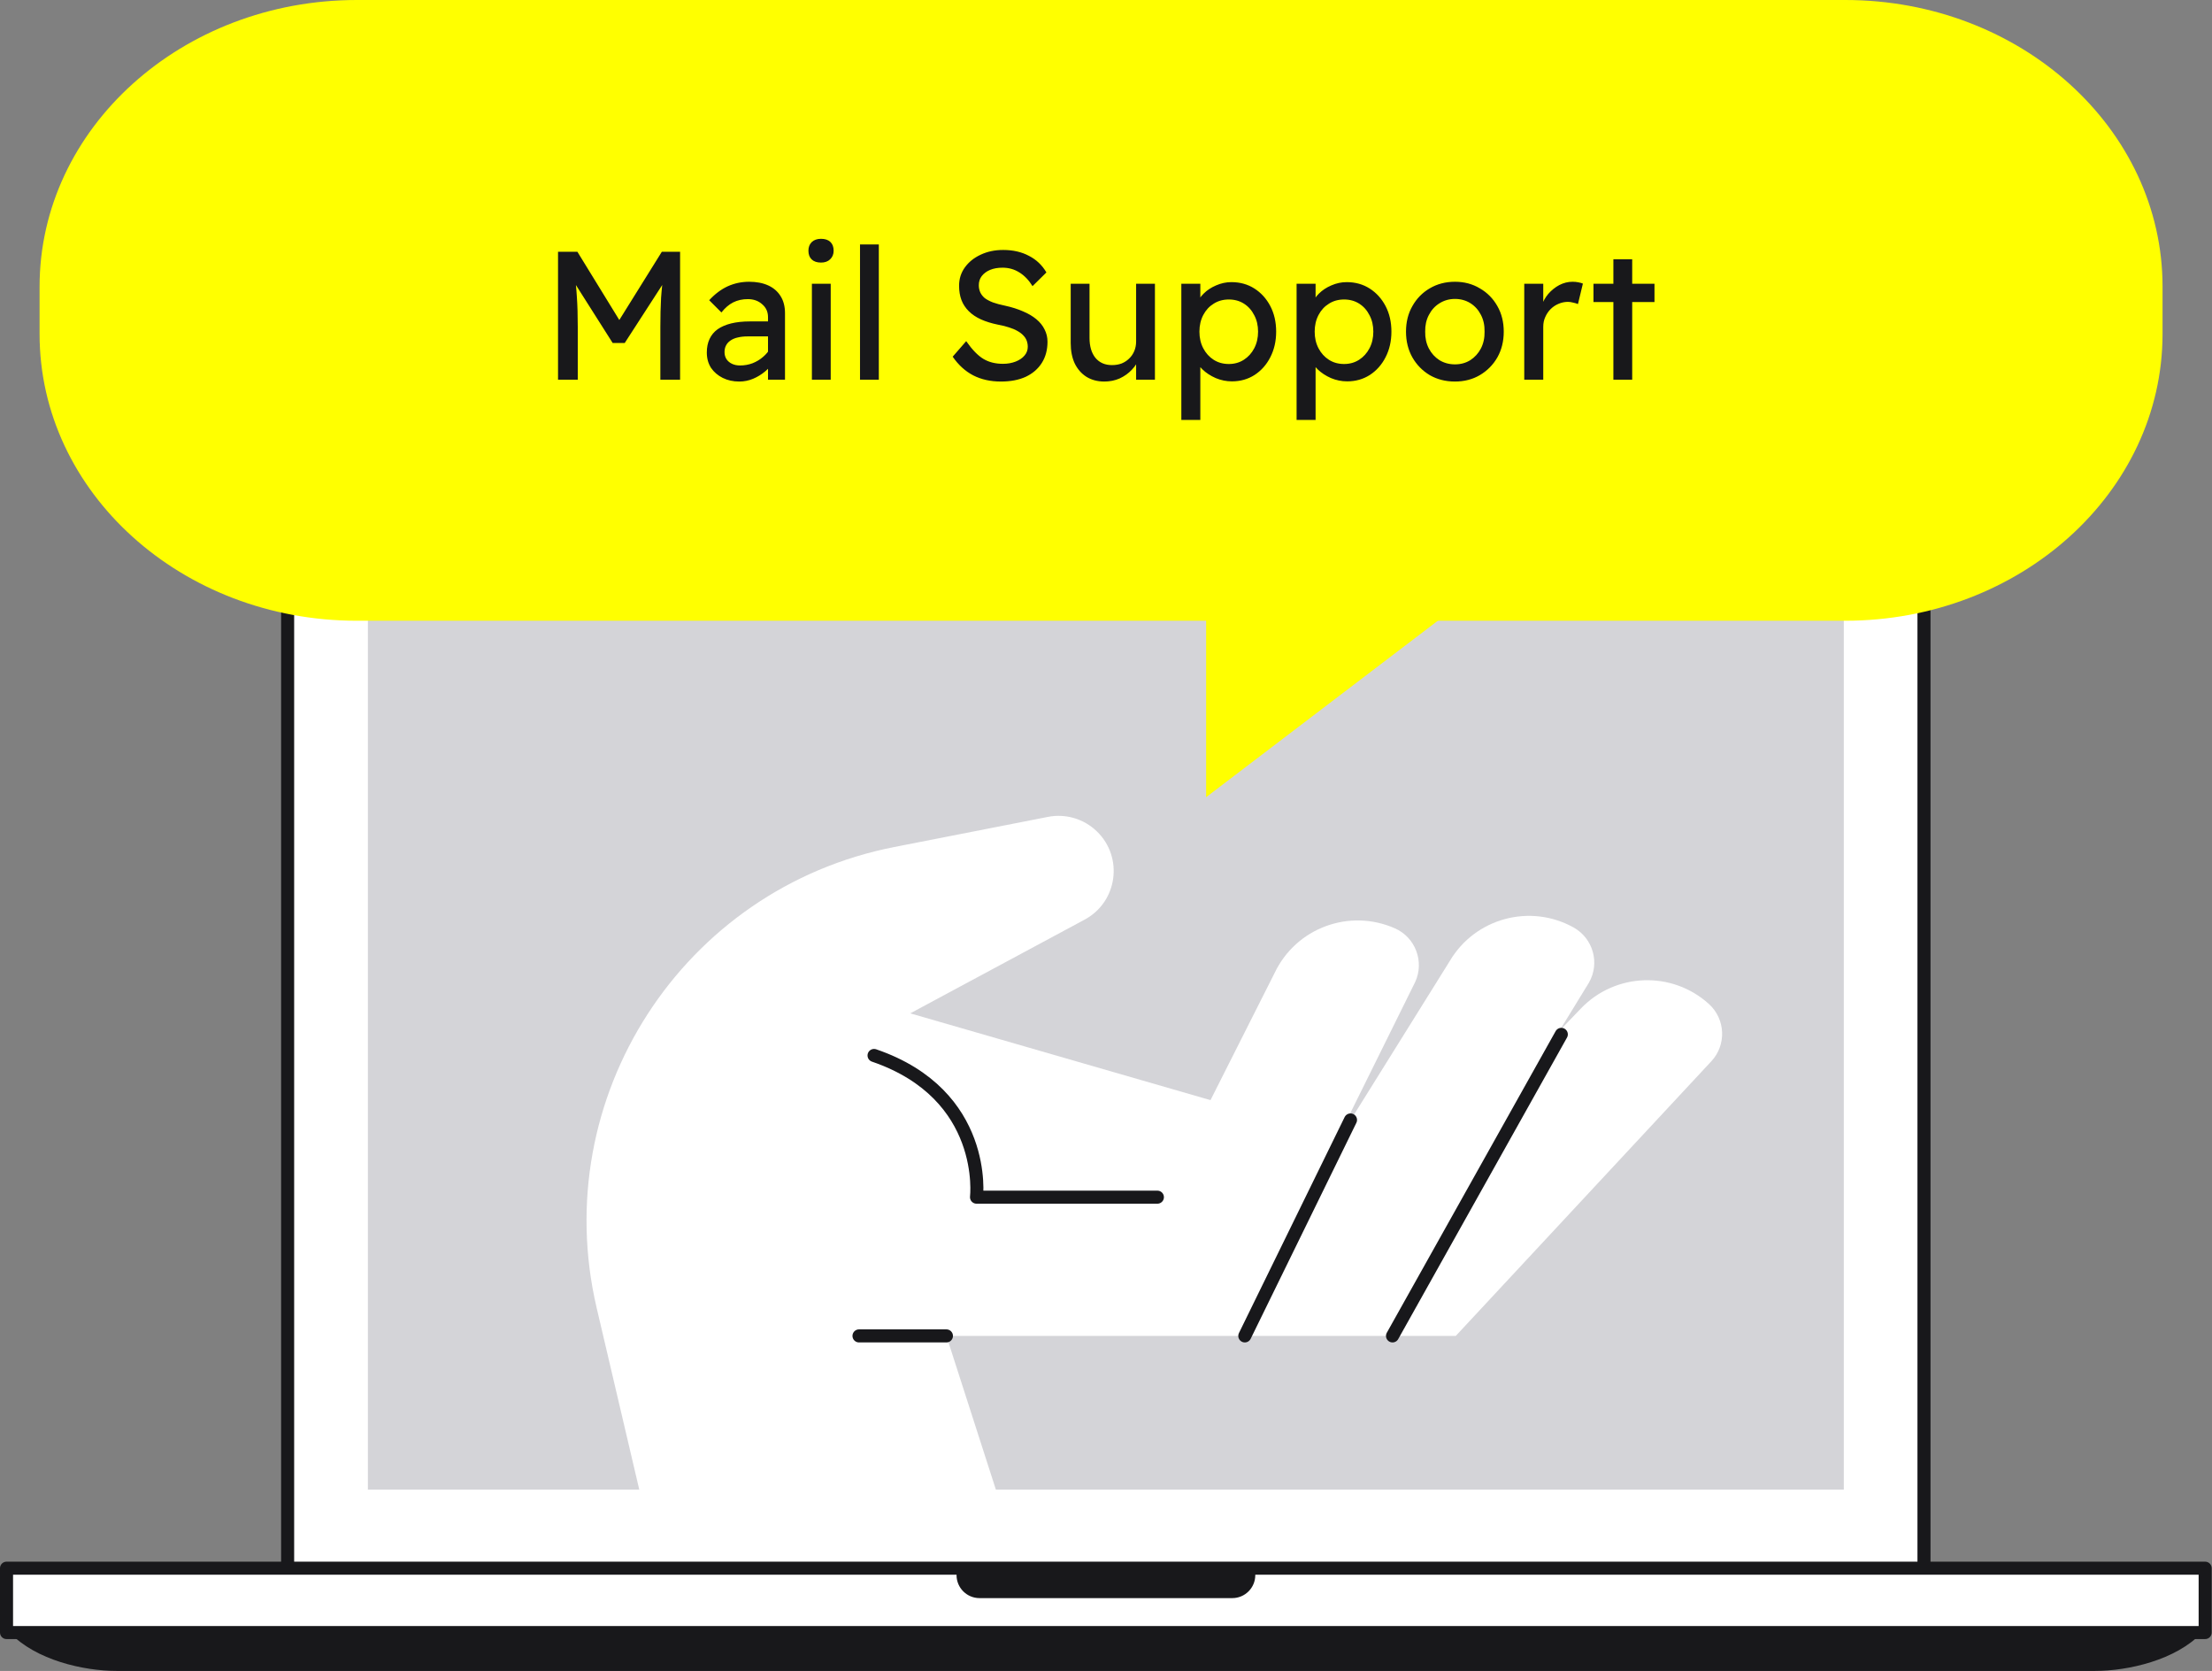
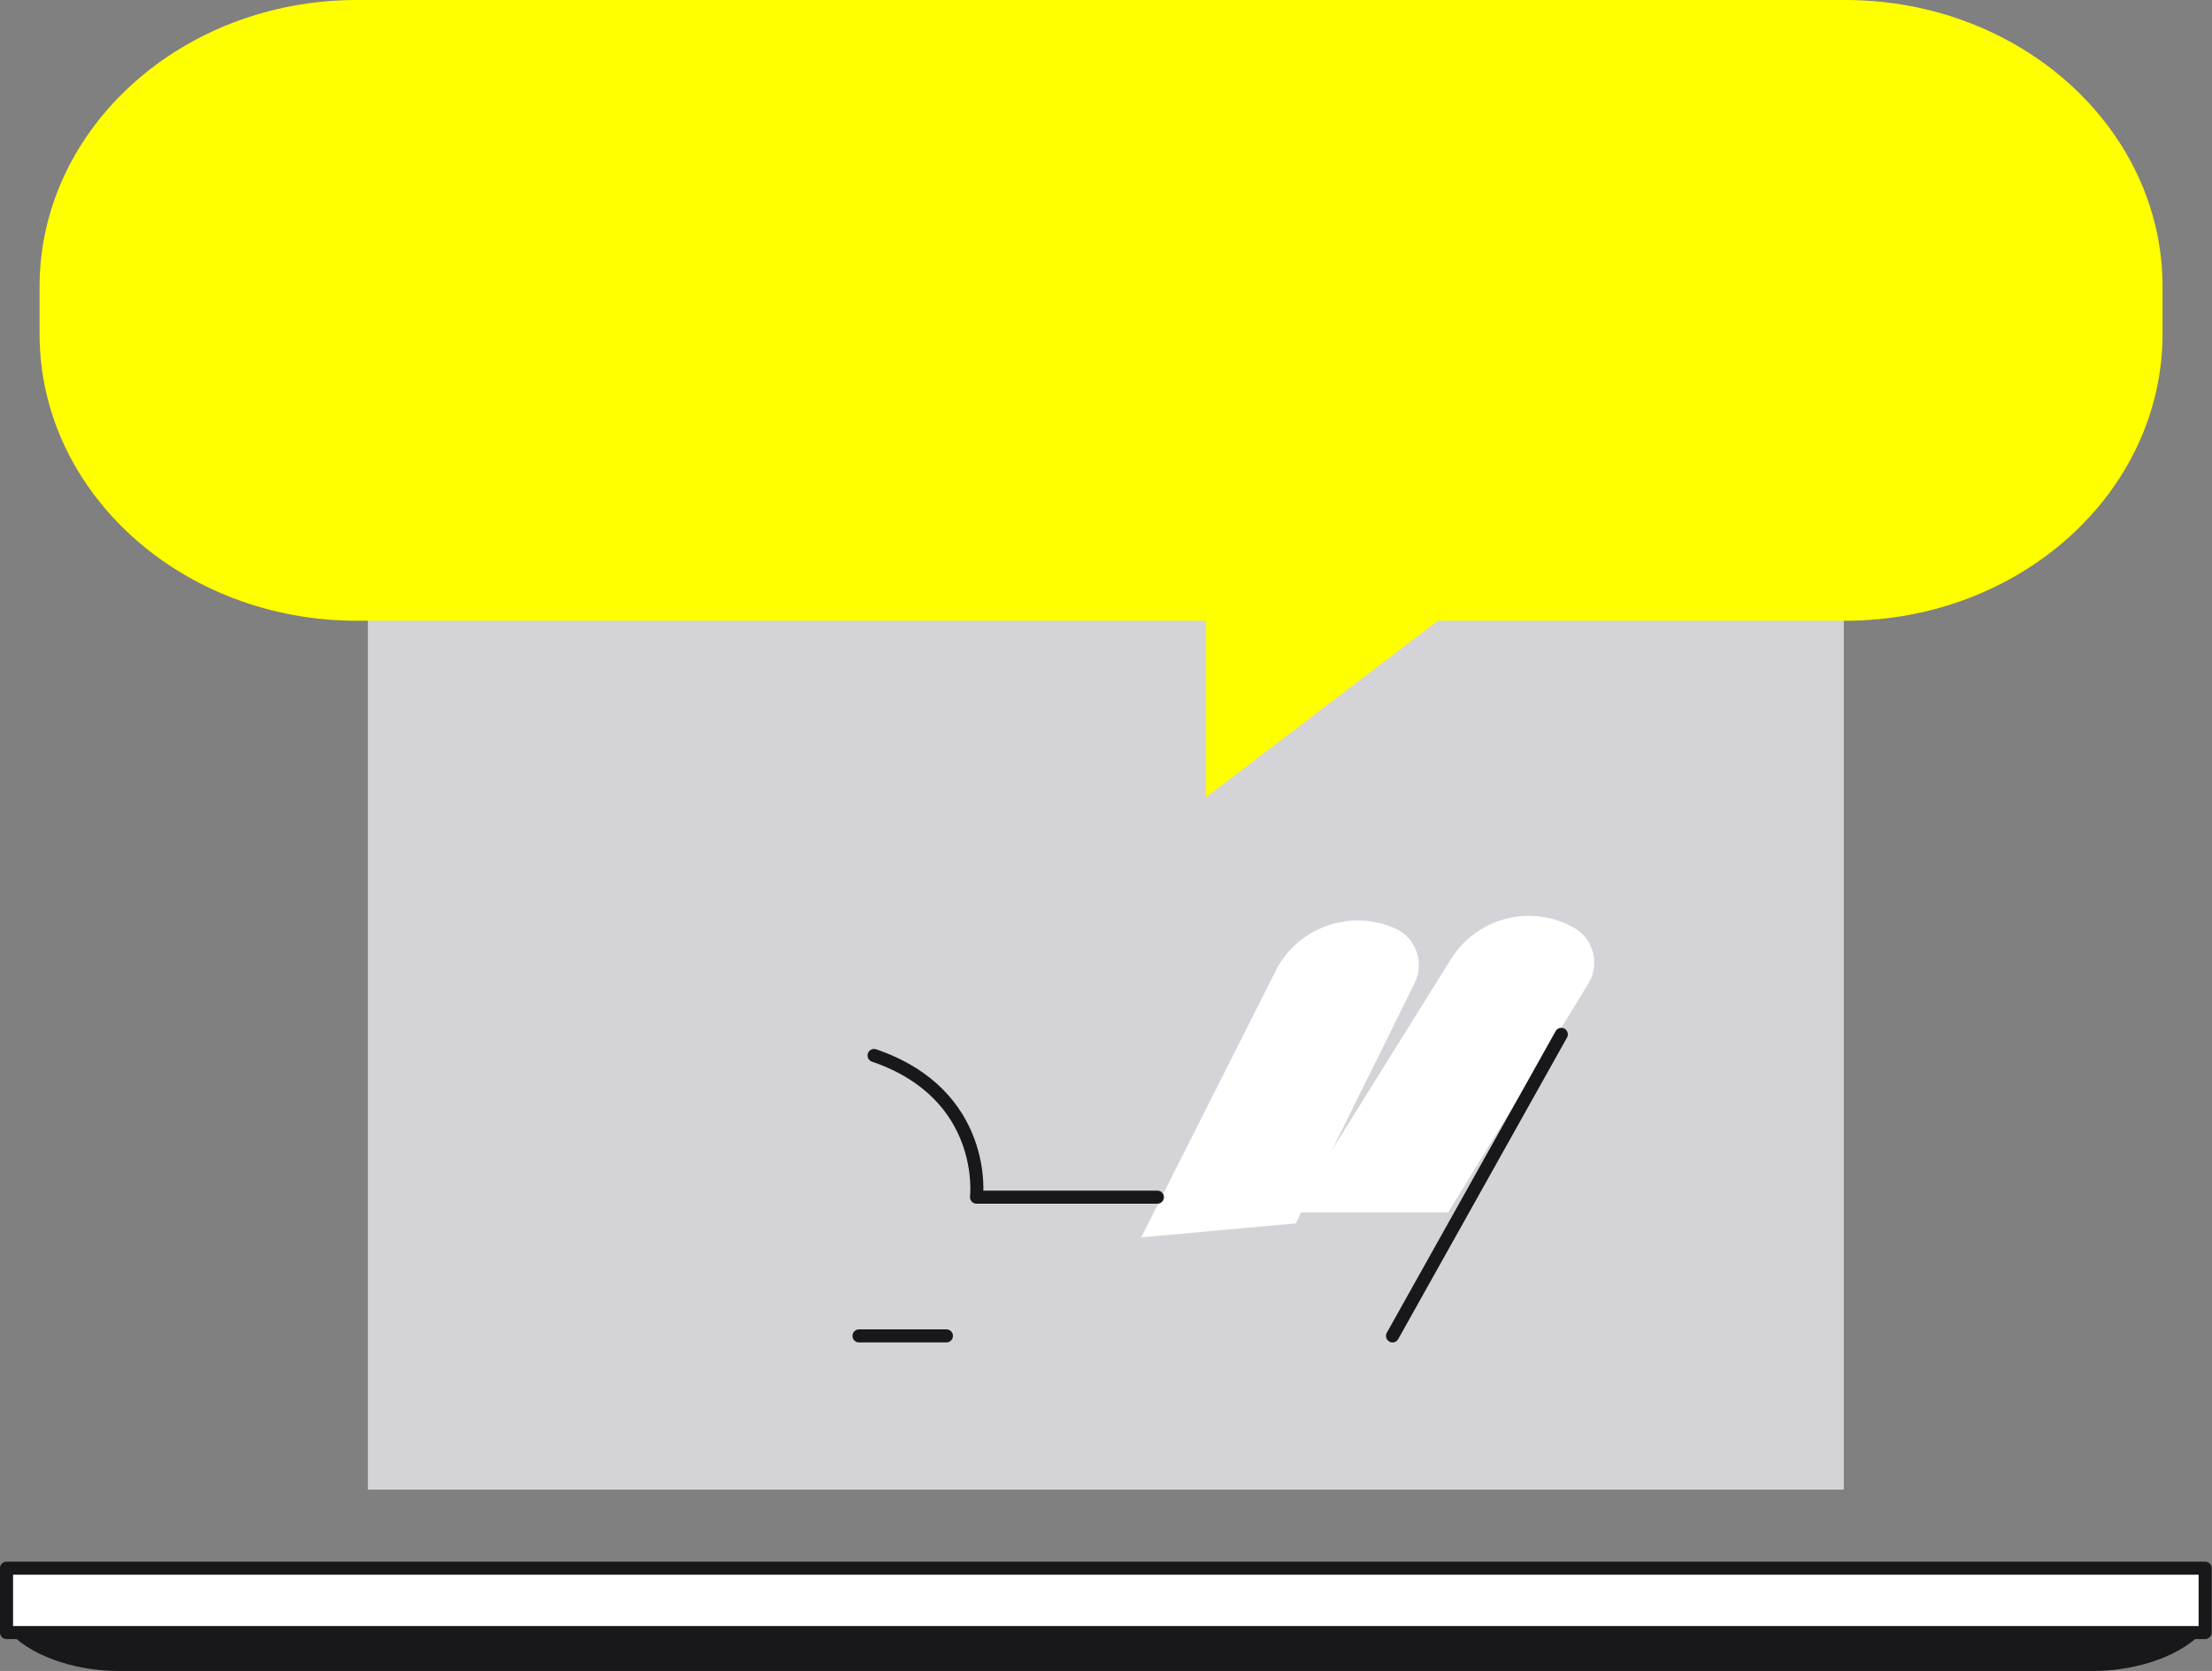
<svg xmlns="http://www.w3.org/2000/svg" width="339" height="256" viewBox="0 0 339 256" fill="none">
  <rect x="0" y="0" width="339" height="256" fill="#808080" stroke="none" />
-   <path d="M294.871 241.312C294.871 245.646 291.359 249.169 287.014 249.169H51.939C47.594 249.169 44.081 245.657 44.081 241.312V80.434C44.081 76.089 47.594 72.577 51.939 72.577H287.003C291.348 72.577 294.86 76.1 294.86 80.434V241.312H294.871Z" fill="white" stroke="#18181B" stroke-width="2" stroke-linecap="round" stroke-linejoin="round" />
  <path d="M282.572 83.849H56.381V228.223H282.572V83.849Z" fill="#D4D4D8" />
  <path d="M337.952 240.263H1V250.12H337.952V240.263Z" fill="white" stroke="#18181B" stroke-width="2" stroke-linecap="round" stroke-linejoin="round" />
  <path d="M1.497 250.131C5.485 254.346 12.802 256 17.86 256H321.09C326.149 256 333.476 254.346 337.454 250.131H1.497Z" fill="#18181B" />
-   <path d="M146.595 240.263V241.322C146.595 243.268 148.173 244.846 150.118 244.846H188.854C190.8 244.846 192.378 243.268 192.378 241.322V240.263H146.595Z" fill="#18181B" />
-   <path d="M153.814 231.923L145.043 204.673H223.105L262.272 162.595C264.616 160.079 264.443 156.131 261.902 153.824C256.252 148.705 247.555 149.013 242.275 154.515L219.417 178.348L139.504 155.255L166.224 140.896C171.282 138.182 172.219 131.323 168.074 127.351C166.088 125.439 163.3 124.625 160.599 125.155L137.062 129.769C104.593 136.122 83.894 168.171 91.443 200.393L98.845 231.948H153.814V231.923Z" fill="white" />
  <path d="M241.154 142.093C234.493 138.392 226.08 140.662 222.194 147.225L198.176 185.738H221.947L243.51 150.555C245.225 147.57 244.164 143.77 241.154 142.093Z" fill="white" />
  <path d="M213.767 142.229C206.797 139.145 198.631 142.167 195.35 149.05L174.909 189.574L198.582 187.428L216.888 150.444C218.319 147.323 216.925 143.623 213.78 142.229H213.767Z" fill="white" />
  <path d="M213.41 204.673L239.279 158.475" stroke="#18181B" stroke-width="2" stroke-linecap="round" stroke-linejoin="round" />
-   <path d="M190.774 204.673L206.971 171.588" stroke="#18181B" stroke-width="2" stroke-linecap="round" stroke-linejoin="round" />
  <path d="M177.376 183.418H149.657C149.657 183.418 151.507 167.715 133.953 161.707" stroke="#18181B" stroke-width="2" stroke-linecap="round" stroke-linejoin="round" />
  <path d="M145.044 204.673H131.647" stroke="#18181B" stroke-width="2" stroke-linecap="round" stroke-linejoin="round" />
  <path d="M282.785 95.104L54.678 95.104C27.847 95.104 6.066 75.434 6.066 51.193V43.911C6.066 19.681 27.847 -7.62939e-06 54.69 -7.62939e-06L282.797 -7.62939e-06C309.628 -7.62939e-06 331.422 19.67 331.422 43.911V51.193C331.397 75.434 309.616 95.104 282.785 95.104Z" fill="#FFFF00" />
-   <path d="M85.522 58.176V38.576H88.49L95.63 50.196L94.203 50.168L101.427 38.576H104.227V58.176H101.203V50.14C101.203 48.46 101.24 46.948 101.315 45.604C101.408 44.26 101.557 42.926 101.763 41.6L102.155 42.636L95.743 52.548H93.894L87.678 42.748L87.987 41.6C88.192 42.851 88.332 44.139 88.406 45.464C88.5 46.771 88.546 48.33 88.546 50.14V58.176H85.522ZM117.702 58.176V48.6C117.702 47.779 117.403 47.116 116.806 46.612C116.227 46.09 115.49 45.828 114.594 45.828C113.772 45.828 113.026 45.996 112.354 46.332C111.7 46.668 111.103 47.182 110.562 47.872L108.686 45.996C109.563 45.044 110.506 44.335 111.514 43.868C112.54 43.402 113.642 43.168 114.818 43.168C115.938 43.168 116.908 43.355 117.73 43.728C118.551 44.102 119.186 44.652 119.634 45.38C120.082 46.09 120.306 46.958 120.306 47.984V58.176H117.702ZM113.306 58.456C112.354 58.456 111.504 58.27 110.758 57.896C110.011 57.523 109.414 57.01 108.966 56.356C108.536 55.684 108.322 54.9 108.322 54.004C108.322 53.22 108.462 52.53 108.742 51.932C109.022 51.335 109.432 50.84 109.974 50.448C110.534 50.056 111.224 49.758 112.046 49.552C112.886 49.347 113.847 49.244 114.93 49.244H119.018L118.766 51.54H114.566C114.006 51.54 113.502 51.596 113.054 51.708C112.624 51.802 112.251 51.96 111.934 52.184C111.635 52.39 111.411 52.642 111.262 52.94C111.112 53.22 111.038 53.556 111.038 53.948C111.038 54.359 111.14 54.723 111.346 55.04C111.551 55.339 111.831 55.572 112.186 55.74C112.54 55.908 112.951 55.992 113.418 55.992C114.09 55.992 114.724 55.88 115.322 55.656C115.938 55.414 116.479 55.087 116.946 54.676C117.431 54.266 117.804 53.808 118.066 53.304L118.738 55.18C118.346 55.834 117.86 56.403 117.282 56.888C116.703 57.374 116.078 57.756 115.406 58.036C114.734 58.316 114.034 58.456 113.306 58.456ZM124.427 58.176V43.476H127.311V58.176H124.427ZM125.827 40.228C125.211 40.228 124.735 40.07 124.399 39.752C124.063 39.435 123.895 38.987 123.895 38.408C123.895 37.867 124.063 37.428 124.399 37.092C124.753 36.756 125.229 36.588 125.827 36.588C126.443 36.588 126.919 36.747 127.255 37.064C127.591 37.382 127.759 37.83 127.759 38.408C127.759 38.95 127.581 39.388 127.227 39.724C126.891 40.06 126.424 40.228 125.827 40.228ZM131.8 58.176V37.456H134.684V58.176H131.8ZM153.395 58.456C151.789 58.456 150.371 58.139 149.139 57.504C147.925 56.87 146.88 55.918 146.003 54.648L148.075 52.268C148.989 53.575 149.867 54.48 150.707 54.984C151.547 55.488 152.545 55.74 153.703 55.74C154.412 55.74 155.056 55.628 155.635 55.404C156.213 55.18 156.671 54.872 157.007 54.48C157.343 54.088 157.511 53.64 157.511 53.136C157.511 52.8 157.455 52.483 157.343 52.184C157.231 51.886 157.053 51.615 156.811 51.372C156.587 51.13 156.288 50.906 155.915 50.7C155.56 50.495 155.14 50.318 154.655 50.168C154.169 50 153.609 49.86 152.975 49.748C151.967 49.543 151.089 49.272 150.343 48.936C149.596 48.6 148.971 48.18 148.467 47.676C147.963 47.172 147.589 46.603 147.347 45.968C147.104 45.315 146.983 44.587 146.983 43.784C146.983 42.72 147.281 41.778 147.879 40.956C148.476 40.135 149.279 39.491 150.287 39.024C151.313 38.539 152.461 38.296 153.731 38.296C155.243 38.296 156.559 38.595 157.679 39.192C158.817 39.771 159.713 40.62 160.367 41.74L158.239 43.84C157.679 42.926 157.007 42.226 156.223 41.74C155.457 41.255 154.599 41.012 153.647 41.012C152.919 41.012 152.284 41.124 151.743 41.348C151.201 41.572 150.772 41.89 150.455 42.3C150.156 42.692 150.007 43.159 150.007 43.7C150.007 44.092 150.081 44.456 150.231 44.792C150.38 45.11 150.604 45.399 150.903 45.66C151.22 45.903 151.64 46.127 152.163 46.332C152.685 46.519 153.311 46.687 154.039 46.836C155.065 47.06 155.98 47.35 156.783 47.704C157.585 48.04 158.267 48.442 158.827 48.908C159.387 49.375 159.807 49.898 160.087 50.476C160.385 51.055 160.535 51.68 160.535 52.352C160.535 53.603 160.245 54.686 159.667 55.6C159.088 56.515 158.267 57.224 157.203 57.728C156.139 58.214 154.869 58.456 153.395 58.456ZM169.243 58.456C168.198 58.456 167.283 58.214 166.499 57.728C165.734 57.243 165.137 56.562 164.707 55.684C164.297 54.807 164.091 53.762 164.091 52.548V43.476H166.975V51.764C166.975 53.052 167.274 54.07 167.871 54.816C168.487 55.563 169.337 55.936 170.419 55.936C170.961 55.936 171.455 55.852 171.903 55.684C172.351 55.498 172.734 55.246 173.051 54.928C173.387 54.611 173.649 54.228 173.835 53.78C174.022 53.332 174.115 52.847 174.115 52.324V43.476H176.999V58.176H174.115V55.096L174.619 54.76C174.395 55.451 174.013 56.076 173.471 56.636C172.949 57.196 172.323 57.644 171.595 57.98C170.867 58.298 170.083 58.456 169.243 58.456ZM181.045 64.336V43.476H183.957V46.836L183.509 46.584C183.621 46.024 183.938 45.492 184.461 44.988C184.983 44.466 185.618 44.046 186.365 43.728C187.13 43.392 187.914 43.224 188.717 43.224C190.042 43.224 191.218 43.551 192.245 44.204C193.271 44.858 194.083 45.754 194.681 46.892C195.278 48.031 195.577 49.338 195.577 50.812C195.577 52.268 195.278 53.575 194.681 54.732C194.102 55.871 193.299 56.776 192.273 57.448C191.246 58.102 190.089 58.428 188.801 58.428C187.942 58.428 187.111 58.26 186.309 57.924C185.506 57.57 184.825 57.122 184.265 56.58C183.705 56.039 183.359 55.479 183.229 54.9L183.957 54.508V64.336H181.045ZM188.325 55.768C189.183 55.768 189.949 55.554 190.621 55.124C191.293 54.695 191.825 54.107 192.217 53.36C192.609 52.614 192.805 51.764 192.805 50.812C192.805 49.86 192.609 49.02 192.217 48.292C191.843 47.546 191.321 46.958 190.649 46.528C189.977 46.099 189.202 45.884 188.325 45.884C187.447 45.884 186.673 46.099 186.001 46.528C185.329 46.939 184.797 47.518 184.405 48.264C184.013 49.011 183.817 49.86 183.817 50.812C183.817 51.764 184.013 52.614 184.405 53.36C184.797 54.107 185.329 54.695 186.001 55.124C186.673 55.554 187.447 55.768 188.325 55.768ZM198.709 64.336V43.476H201.621V46.836L201.173 46.584C201.285 46.024 201.602 45.492 202.125 44.988C202.647 44.466 203.282 44.046 204.029 43.728C204.794 43.392 205.578 43.224 206.381 43.224C207.706 43.224 208.882 43.551 209.909 44.204C210.935 44.858 211.747 45.754 212.345 46.892C212.942 48.031 213.241 49.338 213.241 50.812C213.241 52.268 212.942 53.575 212.345 54.732C211.766 55.871 210.963 56.776 209.937 57.448C208.91 58.102 207.753 58.428 206.465 58.428C205.606 58.428 204.775 58.26 203.973 57.924C203.17 57.57 202.489 57.122 201.929 56.58C201.369 56.039 201.023 55.479 200.893 54.9L201.621 54.508V64.336H198.709ZM205.989 55.768C206.847 55.768 207.613 55.554 208.285 55.124C208.957 54.695 209.489 54.107 209.881 53.36C210.273 52.614 210.469 51.764 210.469 50.812C210.469 49.86 210.273 49.02 209.881 48.292C209.507 47.546 208.985 46.958 208.313 46.528C207.641 46.099 206.866 45.884 205.989 45.884C205.111 45.884 204.337 46.099 203.665 46.528C202.993 46.939 202.461 47.518 202.069 48.264C201.677 49.011 201.481 49.86 201.481 50.812C201.481 51.764 201.677 52.614 202.069 53.36C202.461 54.107 202.993 54.695 203.665 55.124C204.337 55.554 205.111 55.768 205.989 55.768ZM222.981 58.456C221.543 58.456 220.255 58.13 219.117 57.476C217.997 56.804 217.11 55.899 216.457 54.76C215.803 53.603 215.477 52.287 215.477 50.812C215.477 49.338 215.803 48.031 216.457 46.892C217.11 45.735 217.997 44.83 219.117 44.176C220.255 43.504 221.543 43.168 222.981 43.168C224.399 43.168 225.669 43.504 226.789 44.176C227.927 44.83 228.823 45.735 229.477 46.892C230.13 48.031 230.457 49.338 230.457 50.812C230.457 52.287 230.13 53.603 229.477 54.76C228.823 55.899 227.927 56.804 226.789 57.476C225.669 58.13 224.399 58.456 222.981 58.456ZM222.981 55.824C223.858 55.824 224.642 55.61 225.333 55.18C226.023 54.732 226.565 54.135 226.957 53.388C227.349 52.623 227.535 51.764 227.517 50.812C227.535 49.842 227.349 48.983 226.957 48.236C226.565 47.471 226.023 46.874 225.333 46.444C224.642 46.015 223.858 45.8 222.981 45.8C222.103 45.8 221.31 46.024 220.601 46.472C219.91 46.902 219.369 47.499 218.977 48.264C218.585 49.011 218.398 49.86 218.417 50.812C218.398 51.764 218.585 52.623 218.977 53.388C219.369 54.135 219.91 54.732 220.601 55.18C221.31 55.61 222.103 55.824 222.981 55.824ZM233.599 58.176V43.476H236.511V48.096L236.231 46.976C236.437 46.267 236.782 45.623 237.267 45.044C237.771 44.466 238.341 44.008 238.975 43.672C239.629 43.336 240.301 43.168 240.991 43.168C241.309 43.168 241.607 43.196 241.887 43.252C242.186 43.308 242.419 43.374 242.587 43.448L241.831 46.584C241.607 46.491 241.355 46.416 241.075 46.36C240.814 46.286 240.553 46.248 240.291 46.248C239.787 46.248 239.302 46.351 238.835 46.556C238.387 46.743 237.986 47.014 237.631 47.368C237.295 47.704 237.025 48.106 236.819 48.572C236.614 49.02 236.511 49.515 236.511 50.056V58.176H233.599ZM247.259 58.176V39.724H250.143V58.176H247.259ZM244.207 46.276V43.476H253.559V46.276H244.207Z" fill="#18181B" />
  <path d="M184.846 84.092V122.133L229.895 87.839L184.846 84.092Z" fill="#FFFF00" />
</svg>